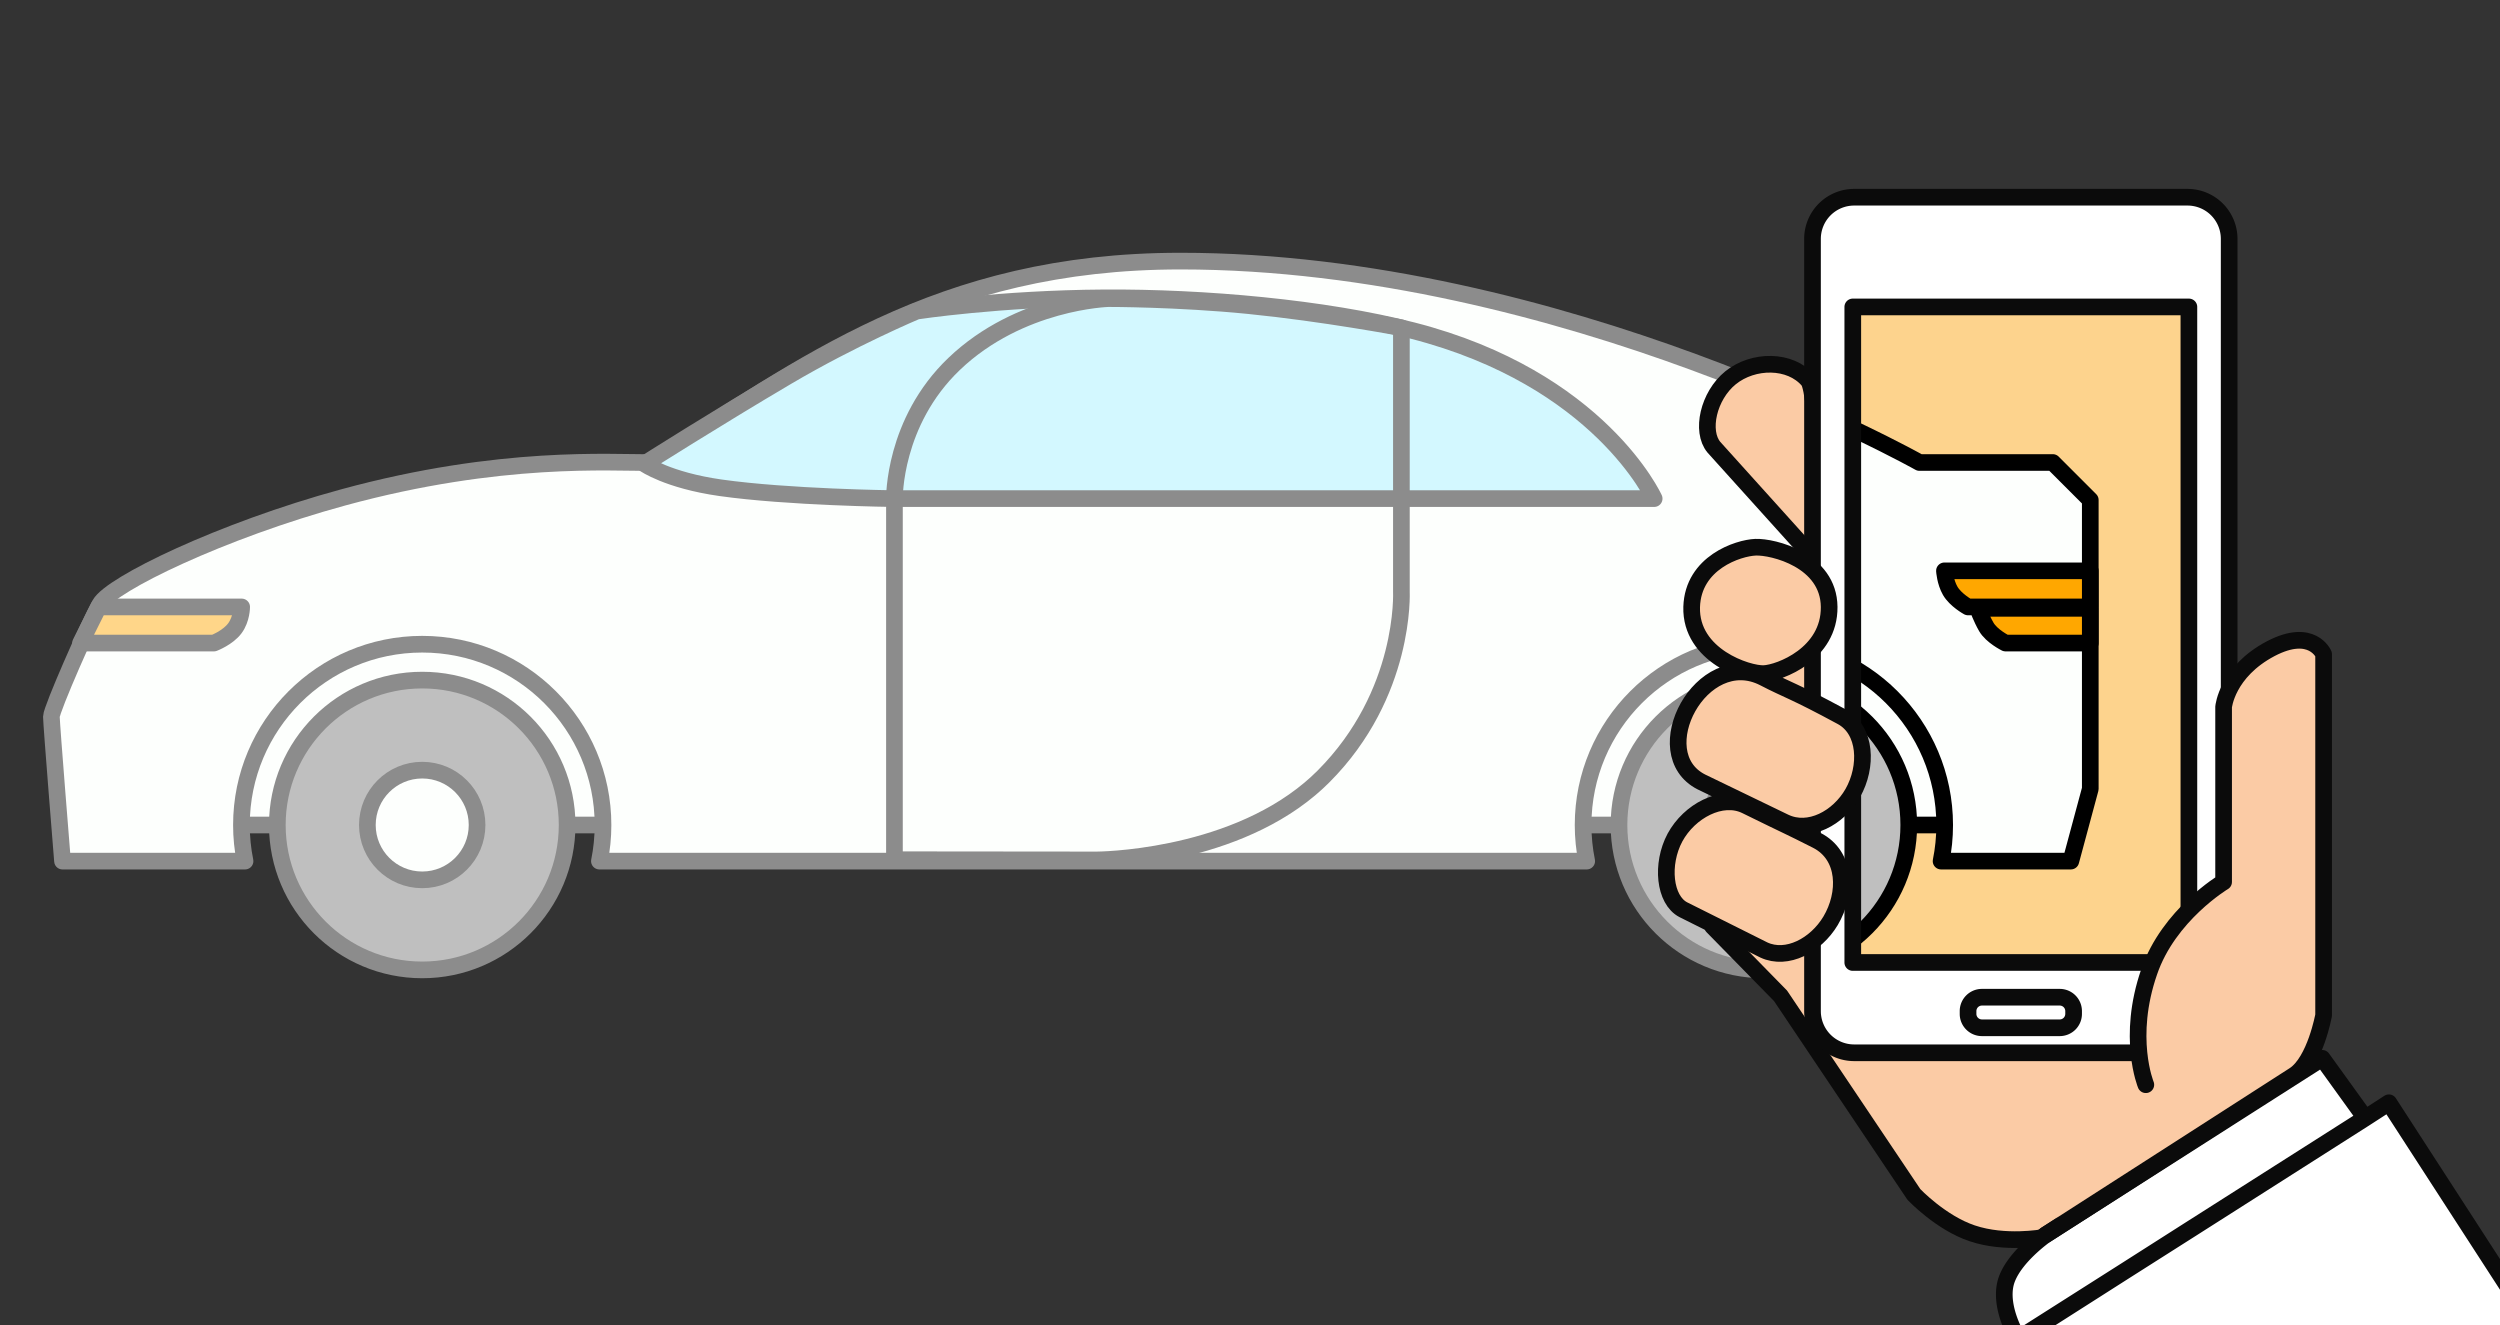
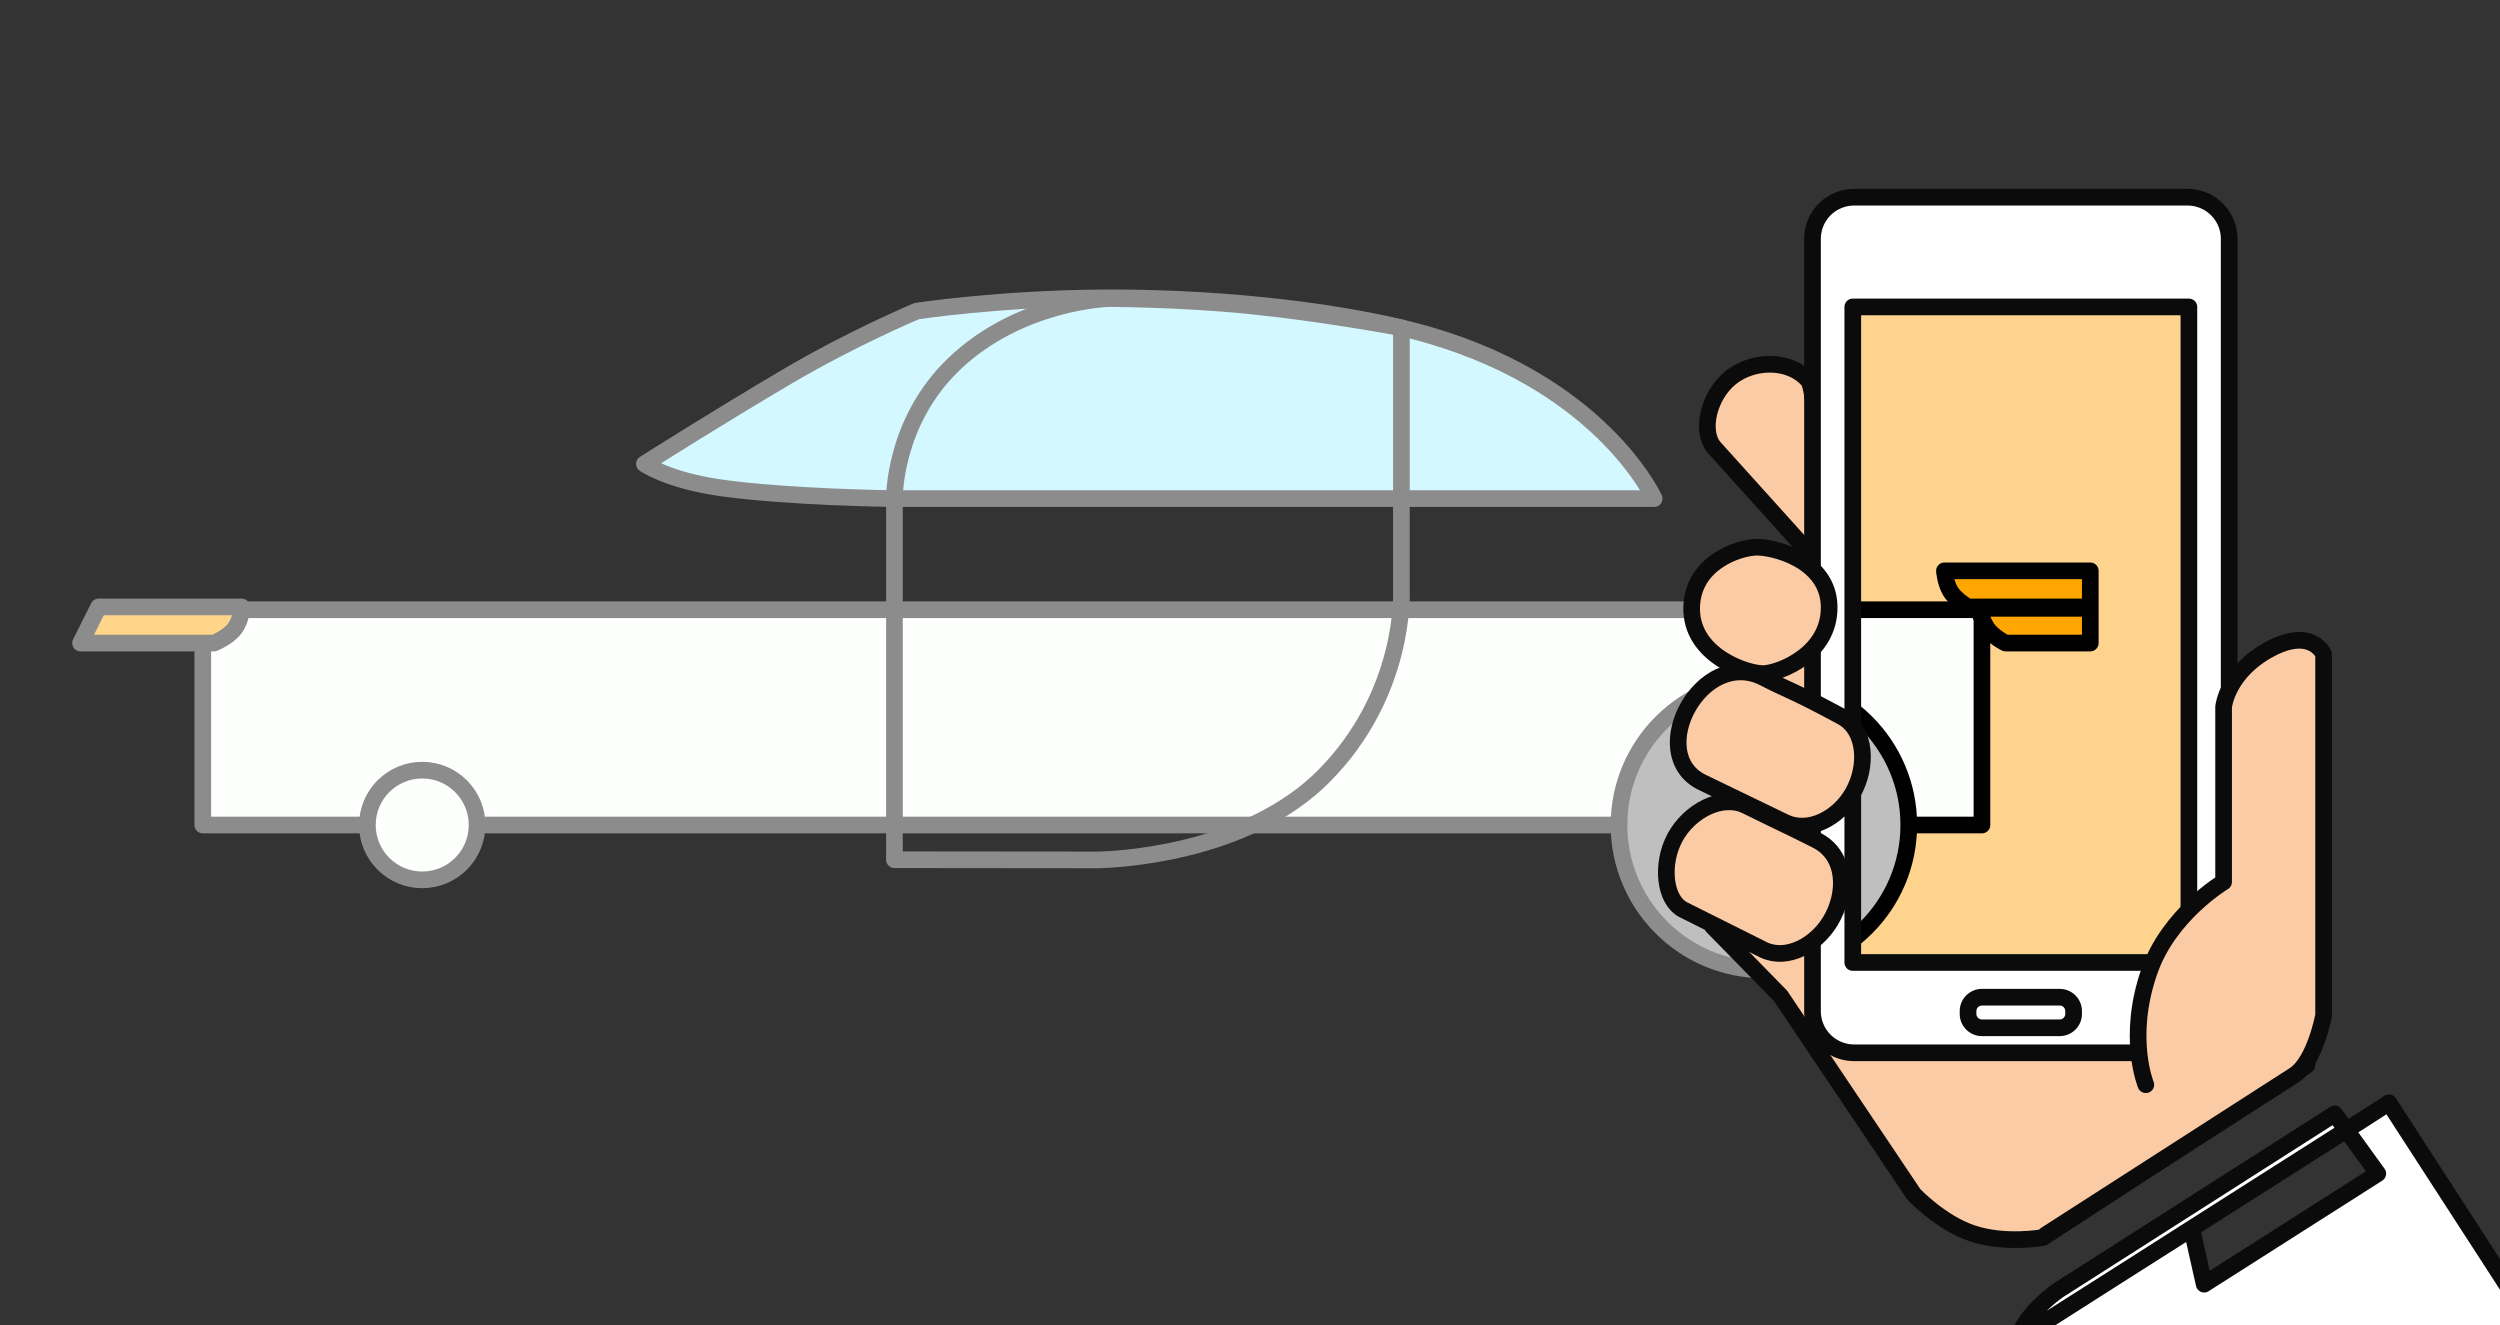
<svg xmlns="http://www.w3.org/2000/svg" width="100%" height="100%" viewBox="0 0 1800 954" fill-rule="evenodd" stroke-linecap="round" stroke-linejoin="round" stroke-miterlimit="10">
  <rect x="0" y="0" width="1800" height="954" fill="#333333" stroke="none" />
  <style>.B{stroke-width:12}.C{fill:#fdfffd}</style>
  <defs>
    <linearGradient id="A" x1="1315.2" y1="423.9" x2="1308.7" y2="423.9" gradientUnits="userSpaceOnUse">
      <stop offset="0" />
      <stop offset="1" stop-color="#8c8c8c" stop-opacity="1" />
    </linearGradient>
  </defs>
  <g stroke="url(#A)">
    <path d="M 1323 209 L 1588 209 L 1588 717 L 1323 717 Z" fill="#fdd38d" />
    <g class="B C">
      <path d="M 146 439 L 1427 439 L 1427 594 L 146 594 Z" />
-       <path d="M1142.43,620L431.57,620C433.276,611.598 434.172,602.903 434.172,594C434.172,522.156 375.844,463.828 304,463.828C232.156,463.828 173.828,522.156 173.828,594C173.828,602.903 174.724,611.598 176.43,620L45,620C45,620 37,521.335 37,516C37,510.665 63.937,449.389 72,435C80.063,420.611 159.193,382.119 247.086,358.141C360.874,327.098 440.695,333.439 468,333C578.313,263.719 674.745,188 850,188C1124.49,188 1382,333 1382,333L1478,333L1505,360L1505,568L1491,620L1397.57,620C1399.28,611.598 1400.17,602.903 1400.17,594C1400.17,522.156 1341.84,463.828 1270,463.828C1198.16,463.828 1139.83,522.156 1139.83,594C1139.83,602.903 1140.72,611.598 1142.43,620Z" />
    </g>
    <path d="M1191,359L643,359C643,359 567.399,358.102 518.7,351.185C480.755,345.795 464,334 464,334C464,334 515.541,301.287 566.665,271.153C613.954,243.28 660,224 660,224C660,224 719.419,214.935 794.863,214.453C866.888,213.993 953.519,221.71 1017,238C1151.93,272.624 1191,359 1191,359Z" fill="#d3f8ff" class="B" />
    <path d="M943.158,568C882.594,618.973 789.63,619.146 789.63,619.146L644,619L644,359C644,359 643.104,303.945 687,262C734.349,216.756 798,215 798,215C798,215 847.715,214.948 898.881,220.04C953.125,225.439 1009,236 1009,236L1009,426C1009,426 1012.5,499.458 952.75,559.206C949.663,562.294 946.458,565.222 943.158,568Z" fill="none" class="B" />
    <path d="m 1505,438 v 25 h -61 c 0,0 -10,-4.927 -13.86,-11.63 C 1426.51,445.087 1424,438 1424,438 Z m 0,-27 v 26 h -88 c 0,0 -9,-4.927 -12.86,-11.63 C 1400.51,419.087 1400,411 1400,411 Z" fill="#ffa700" class="B" />
    <path d="m 71,437 h 103 c 0,0 0.065,8.662 -4.902,15.368 C 164.066,459.161 154,463 154,463 H 58 Z" fill="#ffd689" class="B" />
-     <path d="M304,698.324C246.384,698.324 199.677,651.616 199.677,594C199.677,536.384 246.384,489.676 304,489.676C361.616,489.676 408.324,536.384 408.324,594C408.324,651.616 361.616,698.324 304,698.324Z" fill="#bfbfbf" class="B" />
    <path d="M304,554.506C282.188,554.506 264.506,572.188 264.506,594C264.506,615.812 282.188,633.494 304,633.494C325.812,633.494 343.494,615.812 343.494,594C343.494,572.188 325.812,554.506 304,554.506Z" class="B C" />
    <path d="M1270,698.324C1212.38,698.324 1165.68,651.616 1165.68,594C1165.68,536.384 1212.38,489.676 1270,489.676C1327.62,489.676 1374.32,536.384 1374.32,594C1374.32,651.616 1327.62,698.324 1270,698.324Z" fill="#bfbfbf" class="B" />
-     <path d="M1270,554.506C1248.19,554.506 1230.51,572.188 1230.51,594C1230.51,615.812 1248.19,633.494 1270,633.494C1291.81,633.494 1309.49,615.812 1309.49,594C1309.49,572.188 1291.81,554.506 1270,554.506Z" class="B C" />
  </g>
  <g stroke="#0b0b0b" class="B">
    <path d="M1661 767l-190 124s-27.3 5-51-3c-22.7-7.6-42-28-42-28l-96-143-49-50 65-274-64-71c-9.6-11.5-4-37 12-50 16.3-13.2 43-13.4 56 2 13.5 16 19 432 19 432l346-1-6 62z" fill="#fbcba5" />
    <g fill="#fff">
-       <path d="M1703 805l17-11 101 156-75 68-236 85-74-128 142-90.5 125-79.5h-.1zm-125 79.6L1453 964s-13.5-21.6-9-40c4.5-18 29-35 29-35l199-127 31 43-125 79.6zm27-712.6v556a30 30 0 0 1-30 30h-240a30 30 0 0 1-30-30V172a30 30 0 0 1 30-30h240a30 30 0 0 1 30 30zm-29 49h-242v472h242V221z" />
+       <path d="M1703 805l17-11 101 156-75 68-236 85-74-128 142-90.5 125-79.5h-.1zm-125 79.6L1453 964c4.5-18 29-35 29-35l199-127 31 43-125 79.6zm27-712.6v556a30 30 0 0 1-30 30h-240a30 30 0 0 1-30-30V172a30 30 0 0 1 30-30h240a30 30 0 0 1 30 30zm-29 49h-242v472h242V221z" />
      <path d="M1493 728v2a10 10 0 0 1-10 10h-56a10 10 0 0 1-10-10v-2a10 10 0 0 1 10-10h56a10 10 0 0 1 10 10z" />
    </g>
    <path d="M1545 781s-14-34 2.4-81.3c14-41 53.6-64.7 53.6-64.7V509s2.3-25.3 34-42c29.7-15.5 38 4 38 4v260s-6 33-21 43l-179 115m-209-495c12.4-.5 52.7 9.2 53 43s-35.5 47.5-47 48-53-12.8-52-48c1-32 33.6-42.5 46-43zm62 122c17.8 9.6 18.8 36 8 55-10.3 18-31.5 29.4-49 21l-60-29c-40.7-20.7.1-98 45-75 17.3 9 21.3 9.2 56 28zm-18 89c21.6 11 21.7 38.4 10 58-10.6 17.7-31.4 28.7-48 21l-58-29c-13.6-7-16.3-32.8-6-52 10.3-19 33.6-31.5 51-23 32.5 16 29.3 14 51 25z" fill="#fbcba5" />
  </g>
</svg>